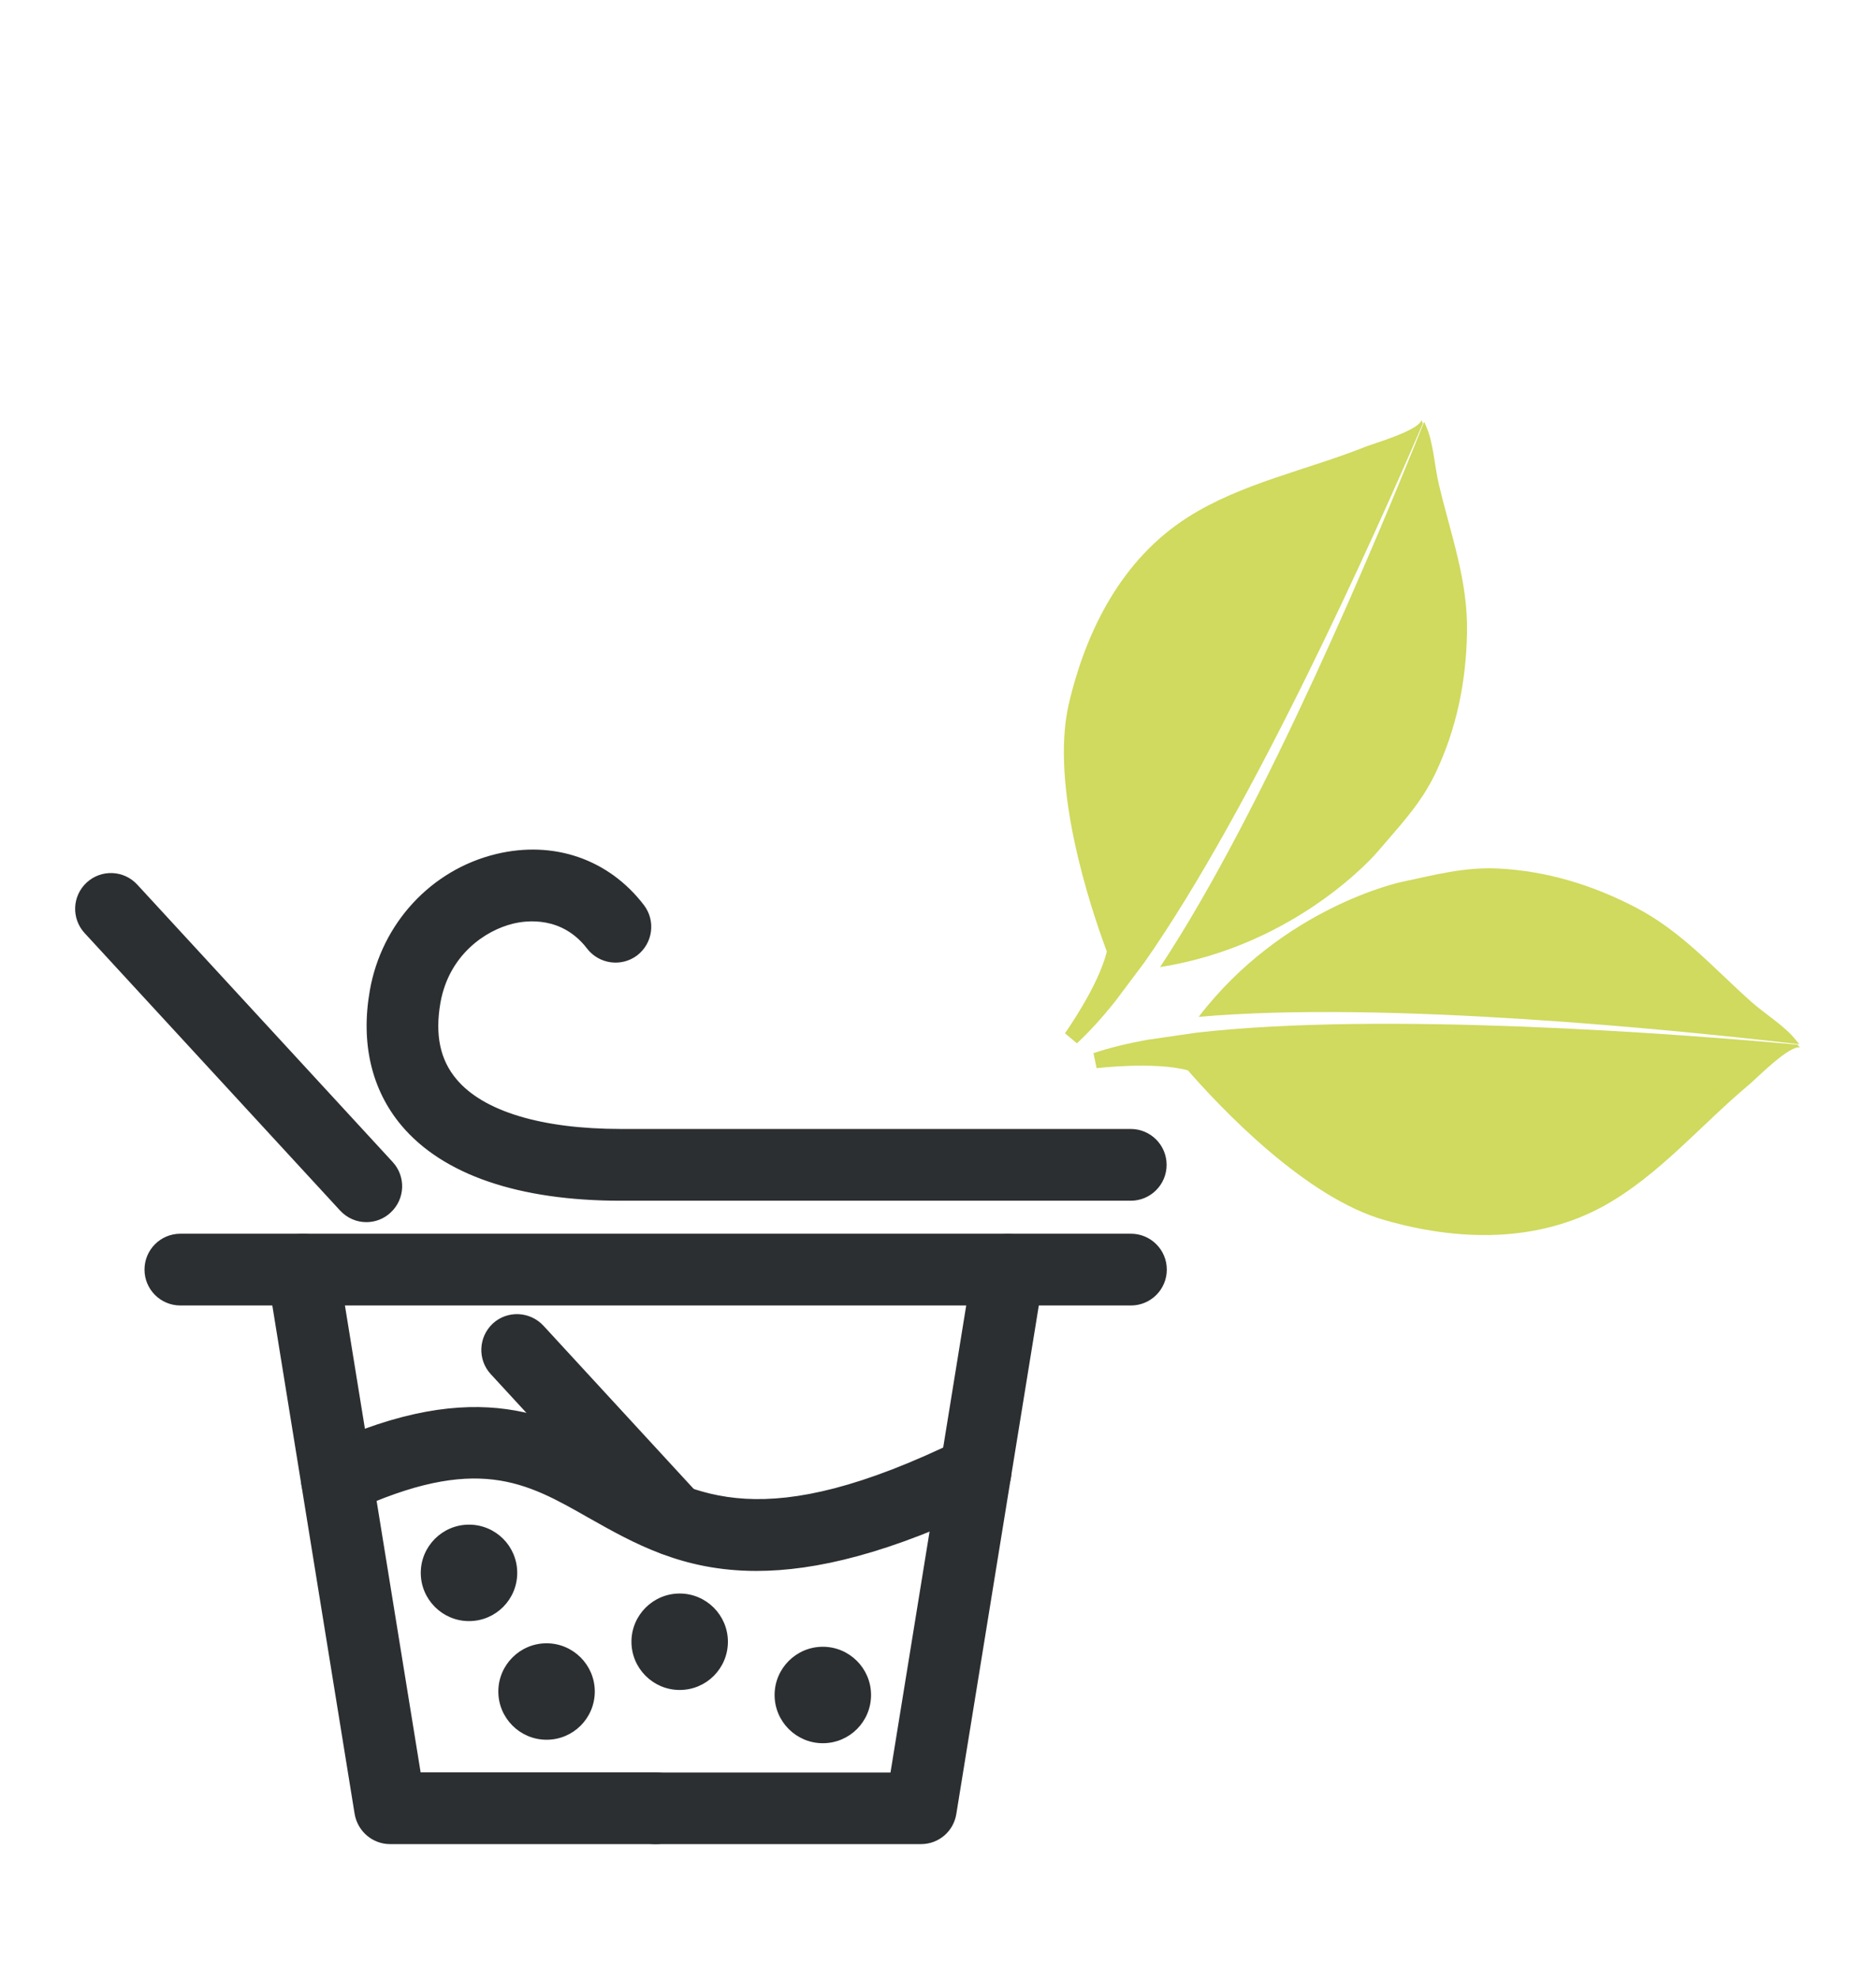
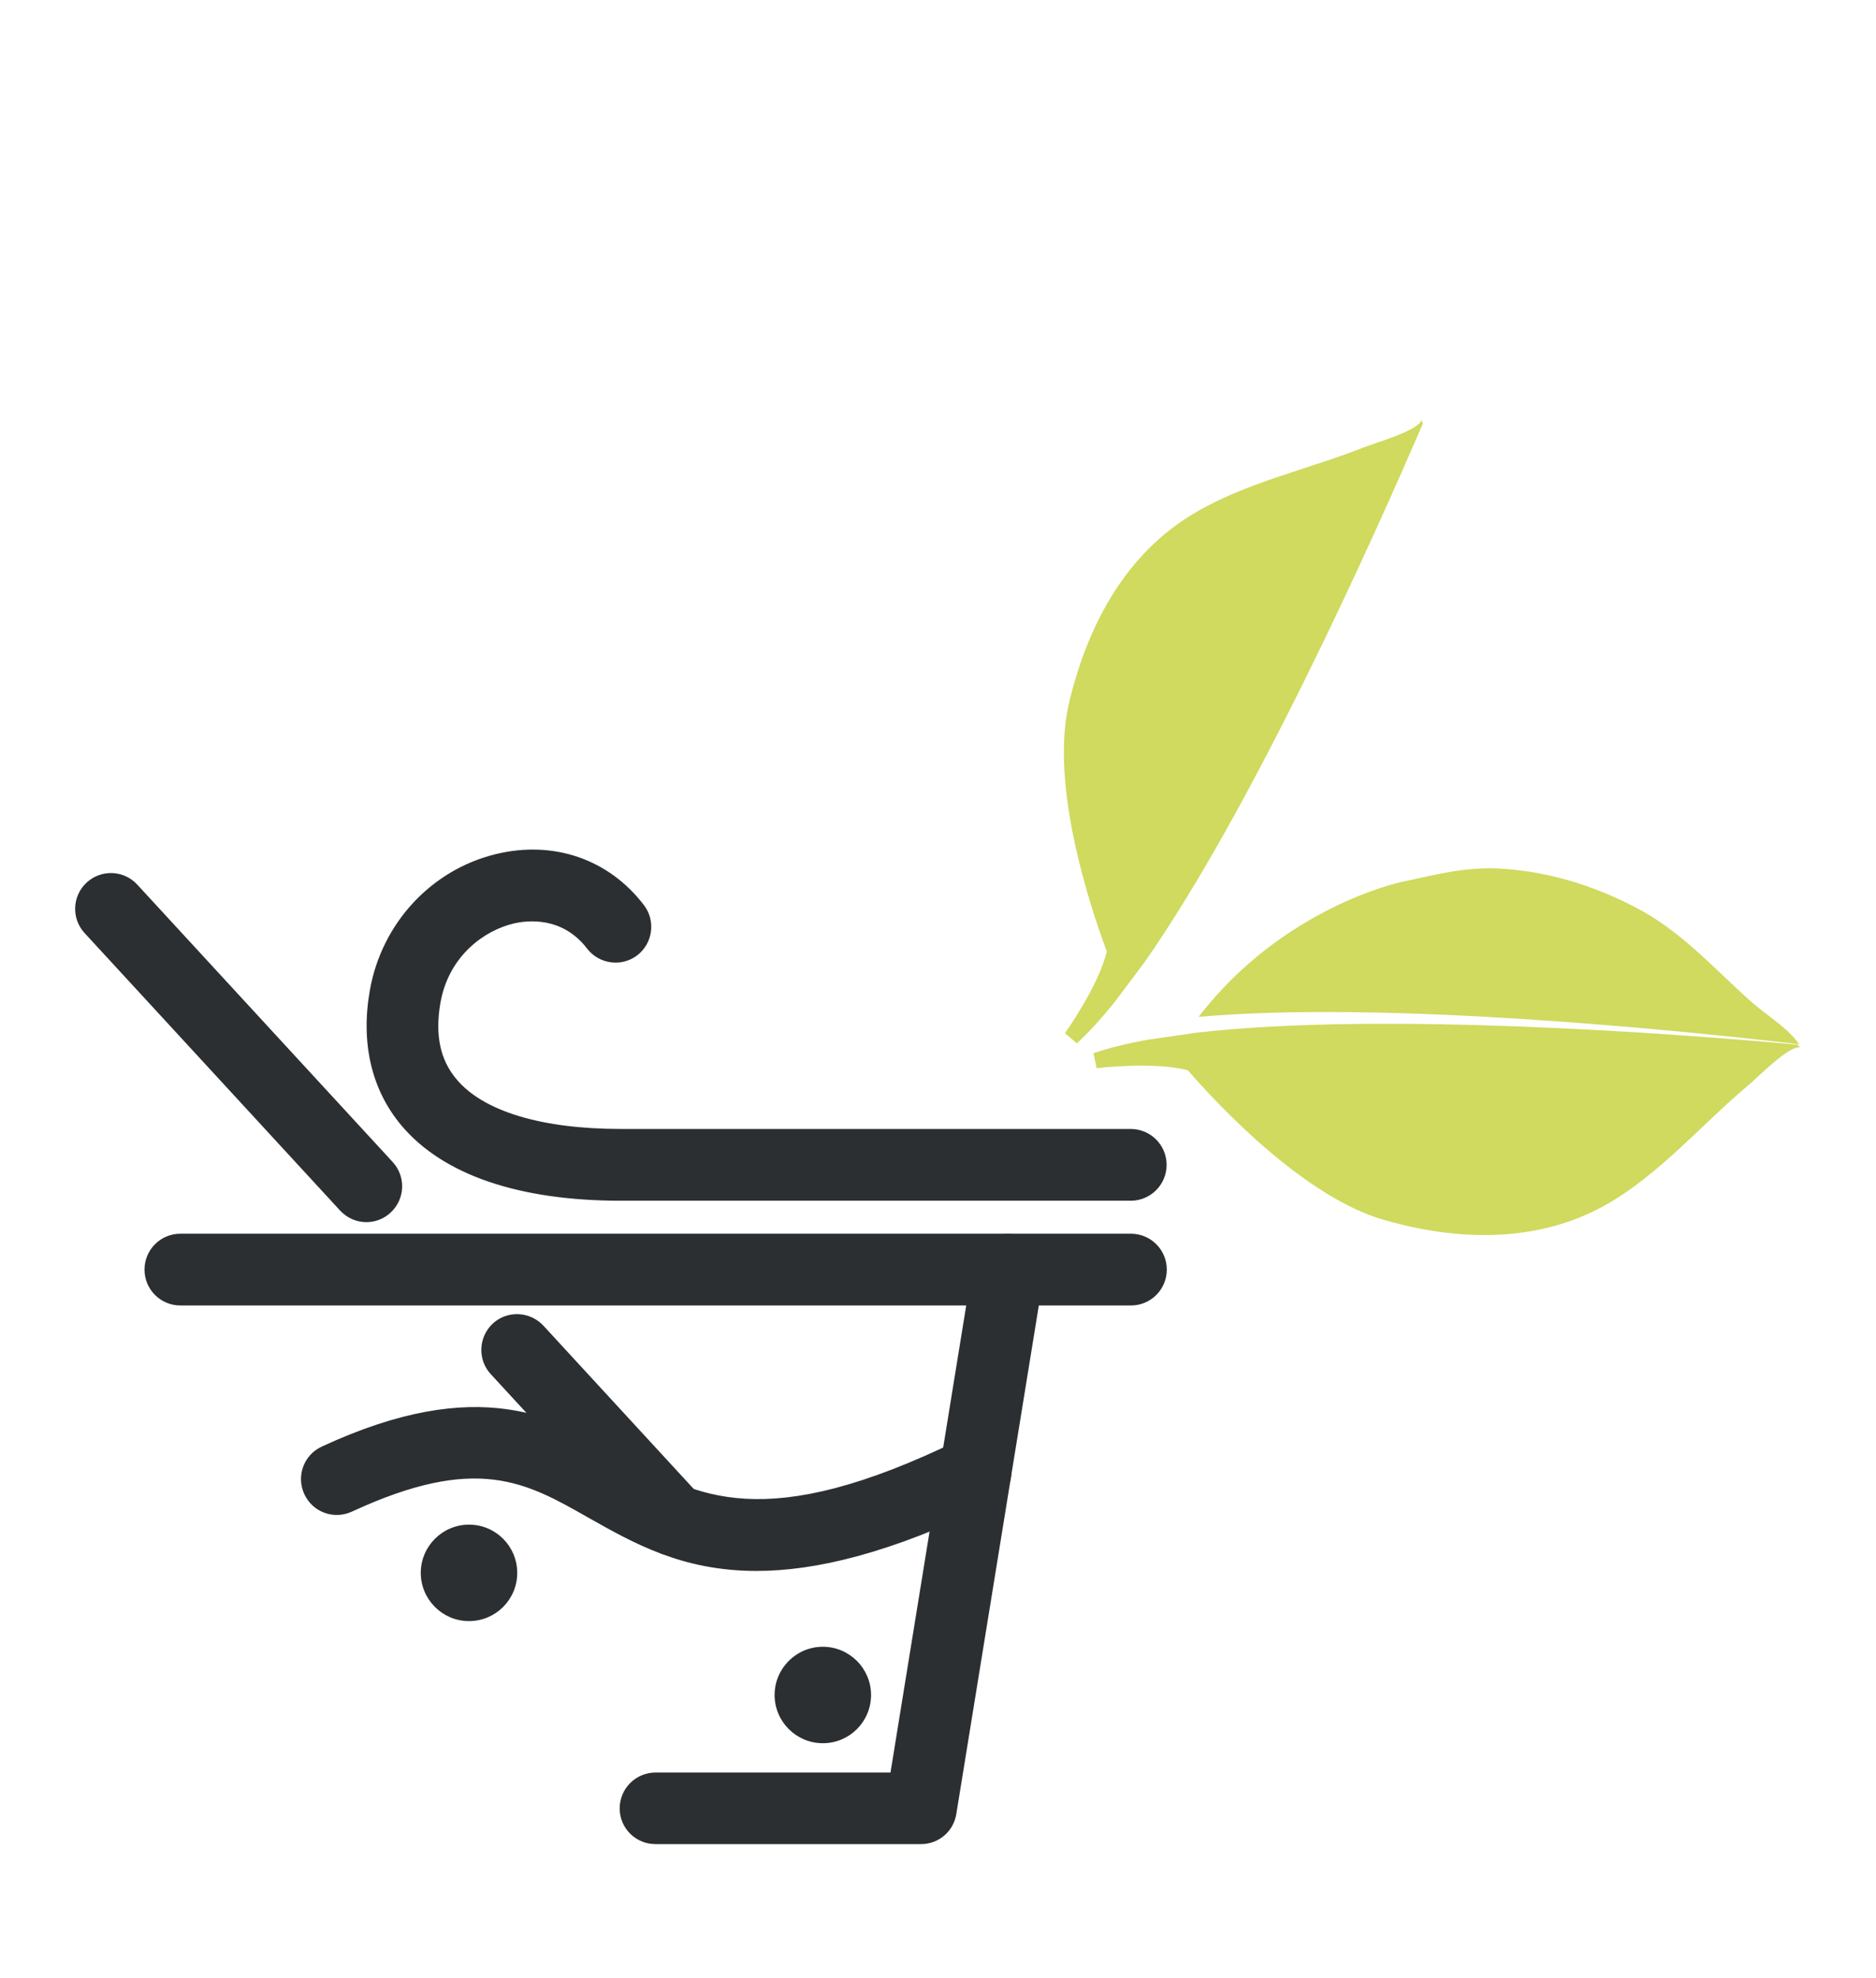
<svg xmlns="http://www.w3.org/2000/svg" version="1.1" id="Livello_6" x="0px" y="0px" viewBox="0 0 972.4 1025.4" style="enable-background:new 0 0 972.4 1025.4;" xml:space="preserve">
  <style type="text/css">
	.st0{fill:#CFDA5E;}
	.st1{fill:#2C2F31;stroke:#2C2F31;stroke-miterlimit:10;}
</style>
  <g>
    <g>
      <g>
        <path class="st0" d="M930.7,538.9c-5.9-7.3-15.7-13.2-22.7-19.4c-20-17.8-36.5-36.9-60.5-49.3c-22.2-11.5-45.7-18.7-70.8-20     c-17.7-0.9-33.3,3.4-50.4,7c0,0-61.3,12.9-105,69.9l0,0c97.2-8.6,249.7,7,311.4,14.2C931.8,540.3,930.7,538.9,930.7,538.9z" />
        <path class="st0" d="M831.7,624.9c28.5-15.9,50.4-42.3,75.4-63.1c3.3-2.8,20.6-20.3,25.9-18.8c0,0-0.6-0.7-1.3-1.5     c-61.8-5.6-214.7-17.3-311.6-6.2l-25.5,3.7c-10.4,1.9-19.8,4.2-27.8,6.9l1.6,7.8c0,0,29.7-3.6,47.3,1.1     c16.4,18.8,60.8,66.1,102.2,77.7C755.6,643.3,796.6,644.4,831.7,624.9z" />
      </g>
      <g>
-         <path class="st0" d="M739.5,221.6c3.6,8.7,4.1,20.2,6.3,29.4c6.2,26.3,15.2,50,14.6,77.3c-0.5,25.2-5.4,49.5-16.3,72.4     c-7.7,16.2-19,27.8-30.4,41.2c0,0-40.9,48.1-112.4,59.4l0,0c54.3-82,113.7-224.6,136.9-282.7C738.8,220,739.5,221.6,739.5,221.6z     " />
        <path class="st0" d="M615.7,268.1c27.8-17.7,61.7-24.4,92-36.5c4-1.6,27.9-8.5,29.1-13.9c0,0,0.3,0.9,0.7,1.9     c-24.7,57.4-87.8,198.5-144.2,279.1l-15.6,20.8c-6.7,8.3-13.2,15.5-19.5,21.3l-6.2-5.2c0,0,17.5-24.6,21.7-42.4     c-8.8-23.6-29.3-85.6-19.8-127.9C562.9,326.6,581.6,289.8,615.7,268.1z" />
      </g>
    </g>
    <g>
      <g>
        <g>
          <g>
-             <path class="st1" d="M202.2,955.4h137.6c10,0,18.1-8.1,18.1-18.1s-8.1-18.1-18.1-18.1H217.6l-42.8-264       c-1.6-9.8-10.9-16.6-20.7-15c-9.9,1.6-16.5,10.9-15,20.7l45.2,279.2C185.8,949,193.4,955.4,202.2,955.4z" />
-           </g>
+             </g>
        </g>
        <g>
          <g>
            <path class="st1" d="M339.8,955.4h137.6c8.9,0,16.4-6.4,17.8-15.2L540.5,661c1.6-9.8-5.1-19.1-15-20.7       c-9.8-1.7-19.1,5.1-20.7,15l-42.8,264H339.8c-10,0-18.1,8.1-18.1,18.1S329.8,955.4,339.8,955.4z" />
          </g>
        </g>
      </g>
      <g>
        <path class="st1" d="M321.8,621.9h264.3c10,0,18.1-8.1,18.1-18.1c0-10-8.1-18.1-18.1-18.1H321.8c-41.2,0-71.6-9.2-85.6-26     c-8.6-10.2-11.3-23.3-8.4-40c4.4-24.8,23.2-37.8,38-41.4c7.3-1.8,25.8-4,38.9,13.1c6.1,7.9,17.4,9.4,25.3,3.4     c7.9-6.1,9.4-17.4,3.4-25.3c-18.1-23.7-46.5-33.5-76.2-26.3c-33.4,8.1-58.9,35.7-65,70.2c-4.8,27.1,0.8,51.2,16.2,69.6     C229.8,608.5,269,621.9,321.8,621.9z" />
      </g>
      <g>
        <path class="st1" d="M189.9,633c4.4,0,8.8-1.6,12.2-4.8c7.4-6.8,7.8-18.2,1.1-25.5L70.8,458.9c-6.8-7.4-18.2-7.8-25.5-1.1     c-7.4,6.8-7.8,18.2-1.1,25.5l132.4,143.8C180.2,631,185,633,189.9,633z" />
      </g>
      <g>
        <path class="st1" d="M349.1,805.9c4.4,0,8.8-1.6,12.2-4.8c7.3-6.8,7.8-18.2,1.1-25.5l-81.1-88.1c-6.8-7.3-18.2-7.8-25.5-1.1     c-7.3,6.8-7.8,18.2-1.1,25.5l81.1,88.1C339.4,803.9,344.2,805.9,349.1,805.9z" />
      </g>
      <g>
        <path class="st1" d="M93.5,676.2h492.7c10,0,18.1-8.1,18.1-18.1s-8.1-18.1-18.1-18.1H93.5c-10,0-18.1,8.1-18.1,18.1     S83.5,676.2,93.5,676.2z" />
      </g>
      <g>
        <path class="st1" d="M392.1,813.8c30.4,0,69-9,121.5-34.6c9-4.4,12.7-15.2,8.3-24.2c-4.4-9-15.2-12.7-24.2-8.3     c-101.6,49.6-137.1,29.5-174.6,8.1c-34.9-19.8-74.5-42.3-156.1-4.5c-9.1,4.2-13,14.9-8.8,24c4.2,9.1,14.9,13,24,8.8     c64.8-30,90.5-15.4,123.1,3.2C328.7,799.5,353.8,813.8,392.1,813.8z" />
      </g>
      <path class="st1" d="M267.6,815.3c0,13.5-10.9,24.5-24.5,24.5c-13.5,0-24.5-11-24.5-24.5c0-13.5,11-24.5,24.5-24.5    C256.6,790.8,267.6,801.7,267.6,815.3z" />
-       <path class="st1" d="M307.8,876.8c0,13.5-10.9,24.5-24.5,24.5c-13.5,0-24.5-11-24.5-24.5c0-13.5,11-24.5,24.5-24.5    C296.8,852.3,307.8,863.3,307.8,876.8z" />
-       <path class="st1" d="M376.8,851c0,13.5-10.9,24.5-24.5,24.5c-13.5,0-24.5-11-24.5-24.5c0-13.5,11-24.5,24.5-24.5    C365.8,826.5,376.8,837.5,376.8,851z" />
      <path class="st1" d="M451,878.6c0,13.5-10.9,24.5-24.5,24.5c-13.5,0-24.5-11-24.5-24.5c0-13.5,11-24.5,24.5-24.5    C440,854.1,451,865.1,451,878.6z" />
    </g>
  </g>
</svg>